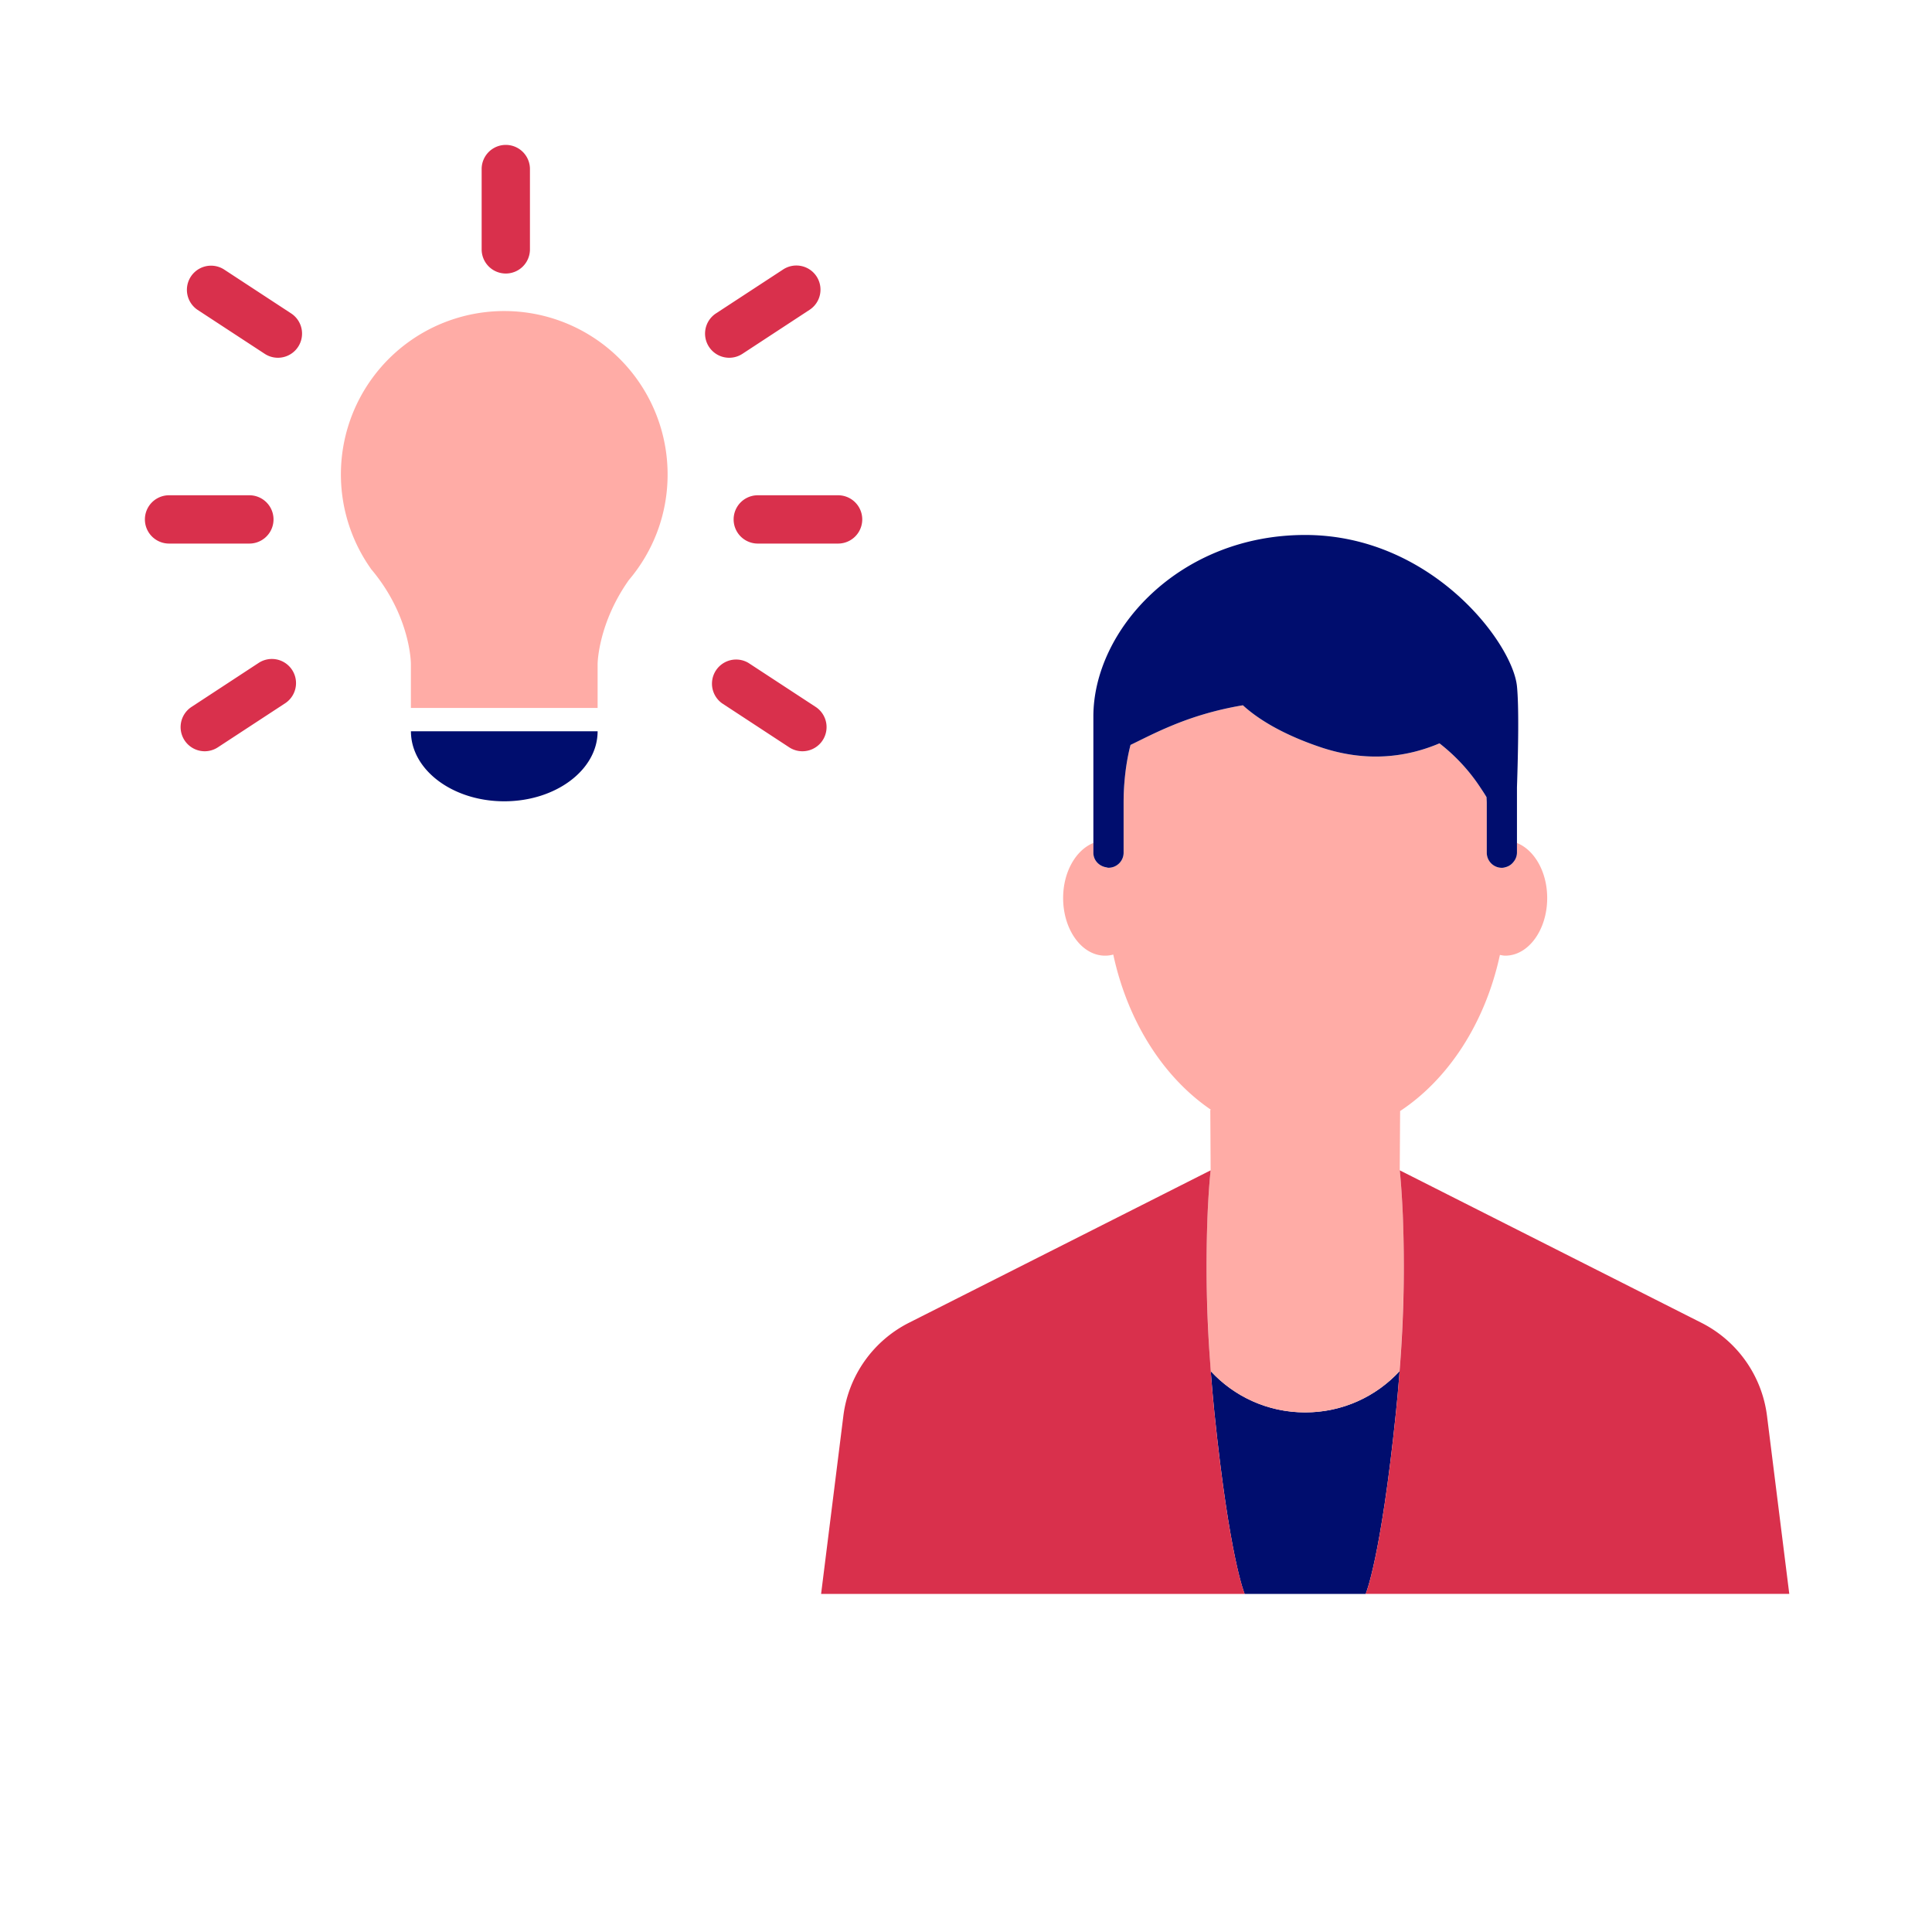
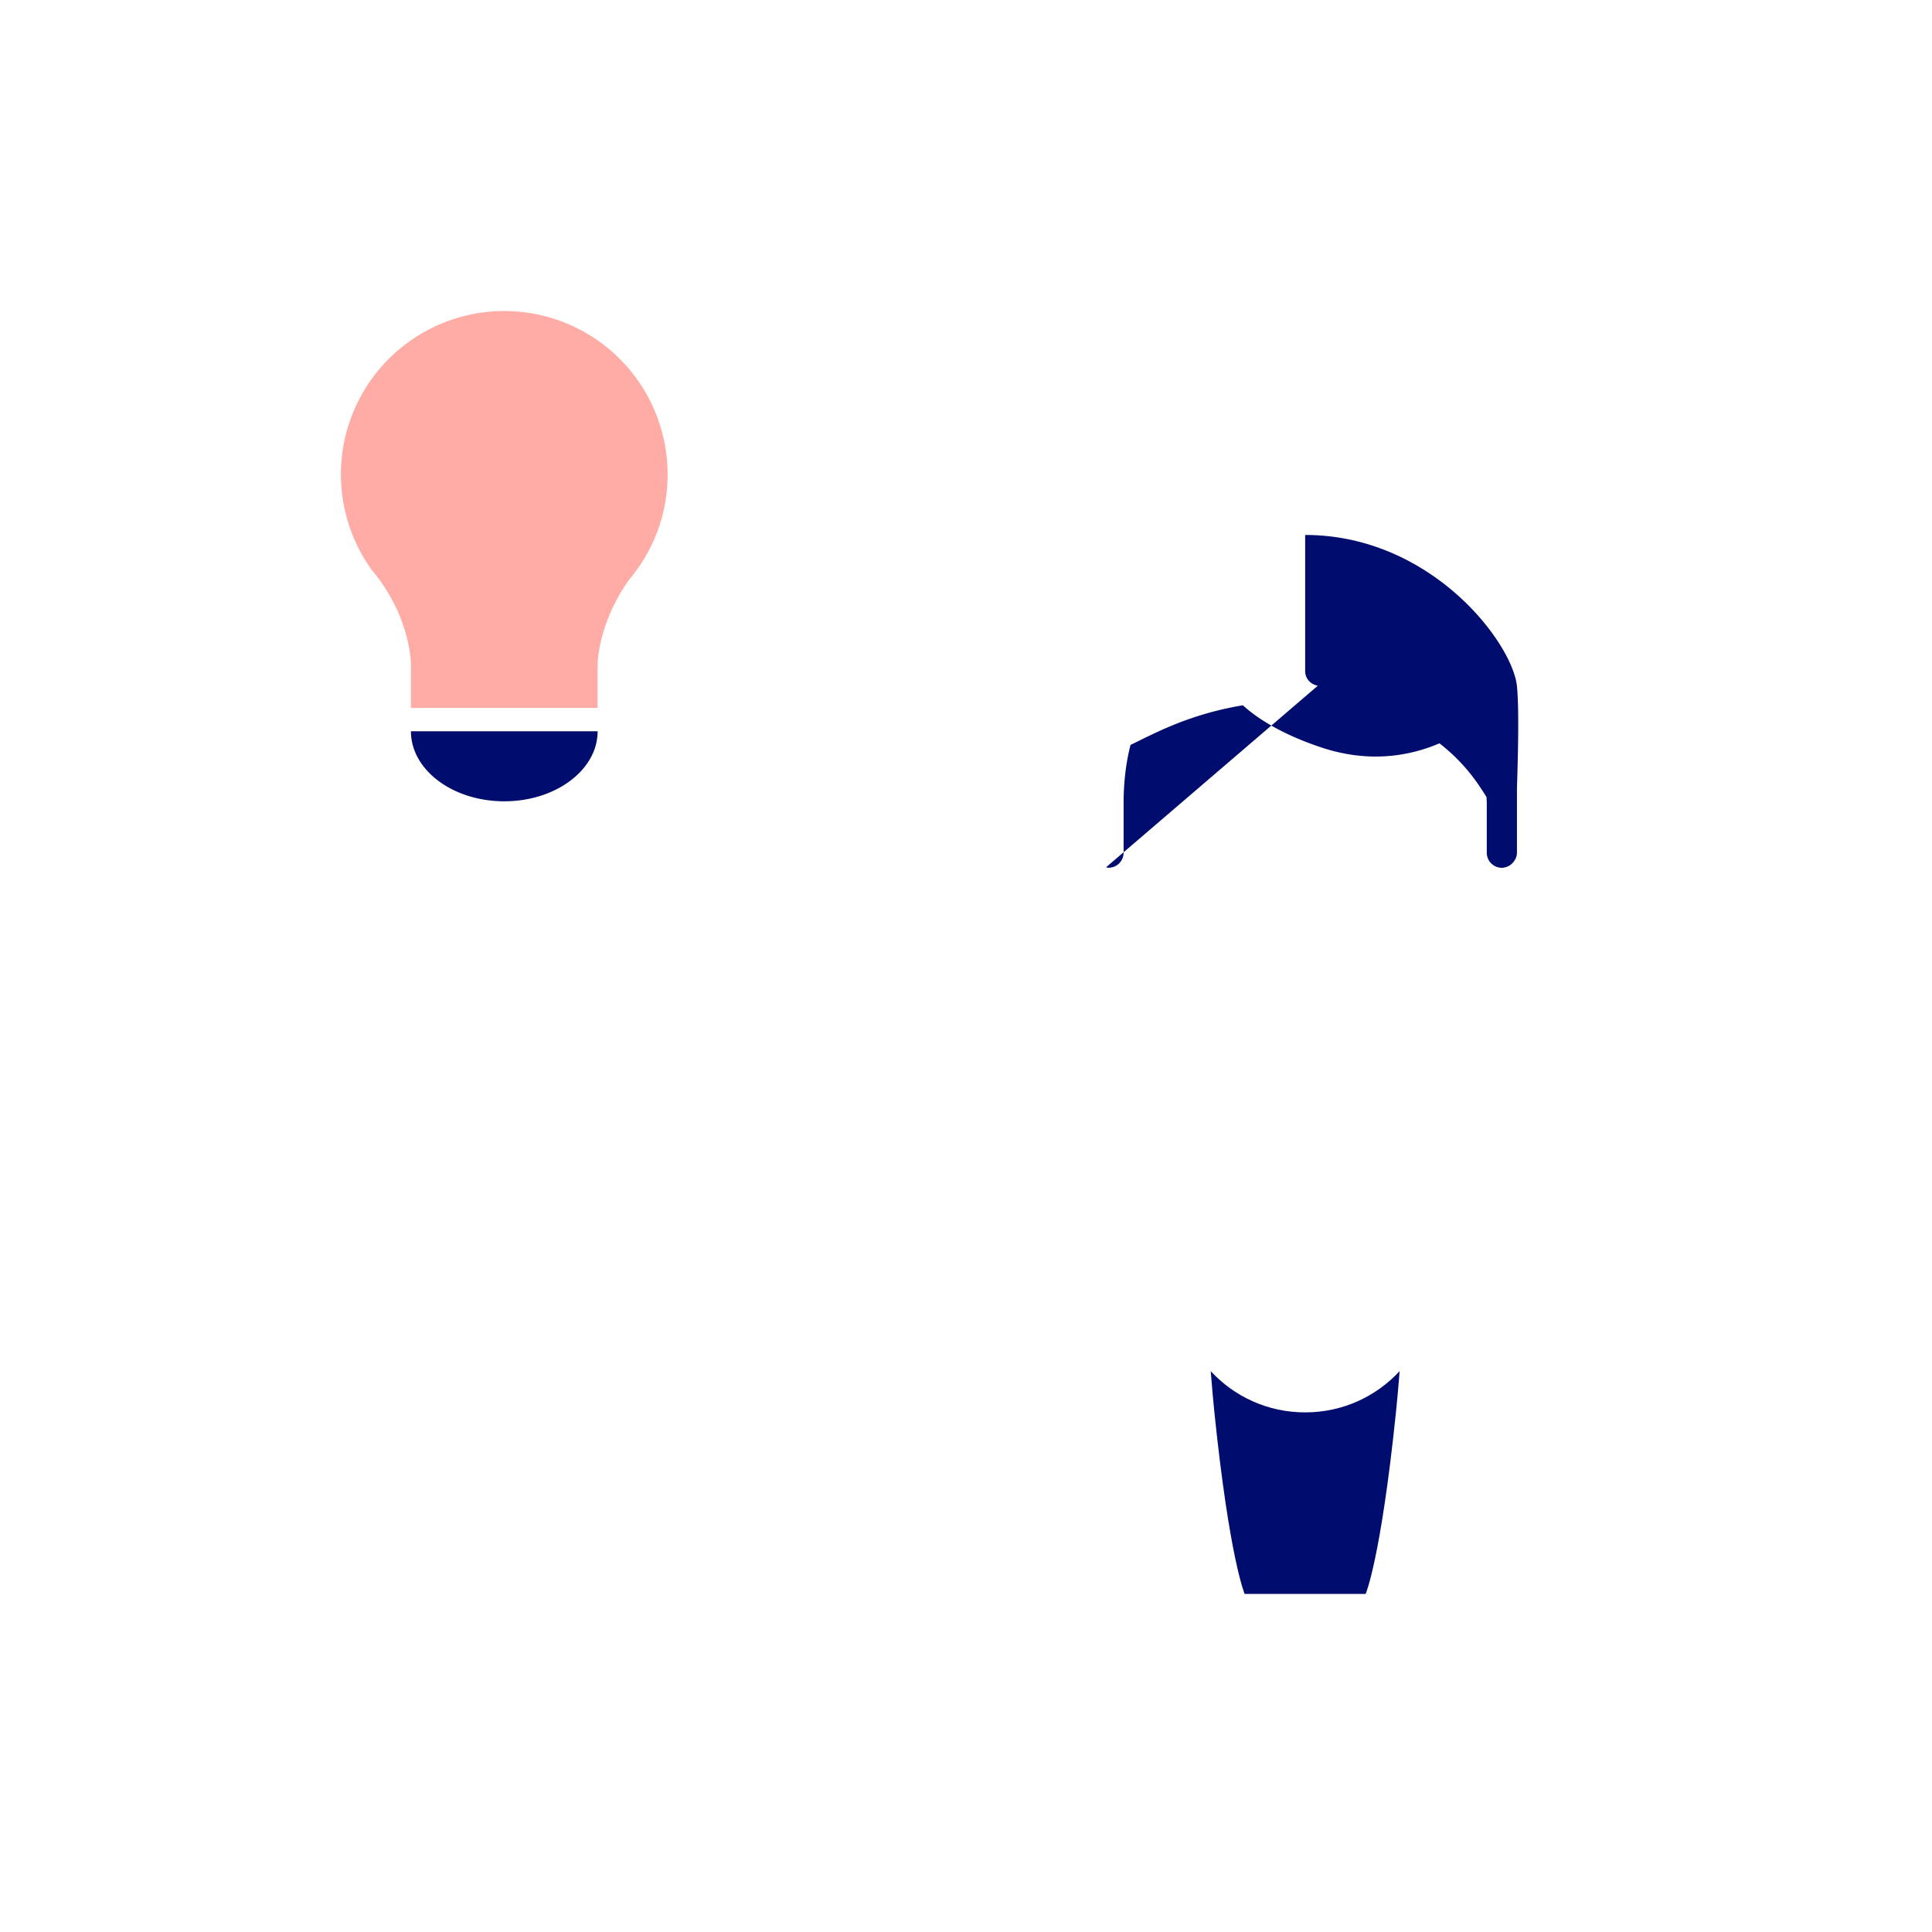
<svg xmlns="http://www.w3.org/2000/svg" viewBox="0 0 40 40" focusable="false" aria-hidden="true">
-   <path fill="none" d="M0 0h40v40H0z" />
  <g>
    <path d="m28.968 28.511.009-.123c-.48.52-1.173.854-1.955.854s-1.475-.334-1.955-.854l.008.1q.029.367.068.757c.313 3.032.626 3.755.626 3.755h2.506s.313-.723.626-3.755q.039-.378.067-.734" fill="#000d6e" />
-     <path d="m25.037 27.954.03.434c.48.52 1.174.854 1.955.854s1.475-.334 1.955-.854l.03-.434c.073-1.19.064-2.147.037-2.793-.026-.596-.064-.93-.064-.93l.008-1.228c1.005-.664 1.763-1.83 2.066-3.232.037.006.073.015.111.015.48 0 .868-.534.868-1.193 0-.543-.265-.996-.626-1.14v.201c0 .07-.028.133-.067.185a.3.3 0 0 1-.246.128.313.313 0 0 1-.312-.313v-1.022c0-.045-.004-.084-.005-.128q-.053-.087-.11-.174a3.8 3.8 0 0 0-.864-.94c-.638.271-1.477.413-2.468.078a5.8 5.8 0 0 1-.997-.436 3.3 3.3 0 0 1-.605-.43c-.599.1-1.093.262-1.493.43-.34.142-.615.285-.834.391a4.6 4.6 0 0 0-.126.774q-.016.203-.017.435v1.022c0 .173-.14.313-.313.313-.018 0-.034-.008-.05-.01a.31.31 0 0 1-.263-.303v-.201c-.36.144-.626.597-.626 1.14 0 .659.389 1.193.868 1.193a.6.6 0 0 0 .17-.023c.298 1.385 1.038 2.544 2.025 3.215h-.016l.007 1.253s-.04.334-.064.93c-.027.646-.037 1.602.036 2.793" fill="#ffaca6" />
-     <path d="m25.075 28.488-.038-.534a27 27 0 0 1-.036-2.793c.025-.596.064-.93.064-.93l-.092.046-6.155 3.11a2.51 2.51 0 0 0-1.357 1.927L17 33h8.77s-.314-.723-.627-3.755a31 31 0 0 1-.068-.757M36.584 29.314a2.51 2.51 0 0 0-1.358-1.927L28.98 24.23s.038.334.064.93a27 27 0 0 1-.067 3.227l-.01.123c-.018.238-.04.48-.066.734-.313 3.032-.626 3.755-.626 3.755h8.77z" fill="#d9304c" />
-     <path d="M22.9 17.956c.016.003.032.01.05.01.173 0 .313-.14.313-.312v-1.022q0-.233.017-.435c.025-.312.073-.567.126-.774.22-.106.495-.25.834-.391.4-.168.894-.33 1.493-.43.155.142.353.287.605.43.268.151.593.3.997.436.991.335 1.83.193 2.468-.078.369.287.651.612.863.94q.059.087.111.174c.001.044.005.083.005.128v1.022c0 .173.14.313.312.313.037 0 .071-.01.104-.021a.3.3 0 0 0 .142-.107.3.3 0 0 0 .067-.185v-1.351c.027-.81.042-1.677 0-2.095-.091-.9-1.776-3.132-4.385-3.132s-4.385 1.97-4.385 3.759v2.82c0 .154.115.276.262.301M10.44 16.59c-1.067 0-1.932-.65-1.932-1.45h3.865c0 .8-.866 1.45-1.933 1.45" fill="#000d6e" />
+     <path d="M22.9 17.956c.016.003.032.01.05.01.173 0 .313-.14.313-.312v-1.022q0-.233.017-.435c.025-.312.073-.567.126-.774.22-.106.495-.25.834-.391.4-.168.894-.33 1.493-.43.155.142.353.287.605.43.268.151.593.3.997.436.991.335 1.83.193 2.468-.078.369.287.651.612.863.94q.059.087.111.174c.001.044.005.083.005.128v1.022c0 .173.14.313.312.313.037 0 .071-.01.104-.021a.3.3 0 0 0 .142-.107.3.3 0 0 0 .067-.185v-1.351c.027-.81.042-1.677 0-2.095-.091-.9-1.776-3.132-4.385-3.132v2.82c0 .154.115.276.262.301M10.44 16.59c-1.067 0-1.932-.65-1.932-1.45h3.865c0 .8-.866 1.45-1.933 1.45" fill="#000d6e" />
    <path d="M13.822 9.825a3.382 3.382 0 1 0-6.143 1.95h-.002c.83.976.83 1.968.83 1.968v.914h3.866v-.914s.008-.831.646-1.733c.5-.59.803-1.351.803-2.185" fill="#ffaca6" />
-     <path d="M10.472 5.663a.5.5 0 0 1-.5-.5V3.5a.5.5 0 1 1 1 0v1.663a.5.5 0 0 1-.5.5M17.352 11.254h-1.663a.5.5 0 1 1 0-1h1.663a.5.5 0 1 1 0 1M15.098 7.407a.5.5 0 0 1-.275-.918l1.391-.91a.499.499 0 1 1 .548.835l-1.39.911a.5.5 0 0 1-.274.082M16.612 15.554a.5.5 0 0 1-.273-.082l-1.39-.911a.5.5 0 0 1 .547-.836l1.39.91a.5.5 0 0 1-.274.919M5.163 11.254H3.5a.5.5 0 1 1 0-1h1.663a.5.5 0 1 1 0 1M5.754 7.407a.5.5 0 0 1-.274-.082l-1.39-.91a.5.5 0 0 1 .547-.837l1.391.911a.5.5 0 0 1-.274.918M4.24 15.554a.5.5 0 0 1-.275-.918l1.39-.911a.499.499 0 1 1 .548.836l-1.39.91a.5.5 0 0 1-.274.083" fill="#d9304c" />
  </g>
</svg>